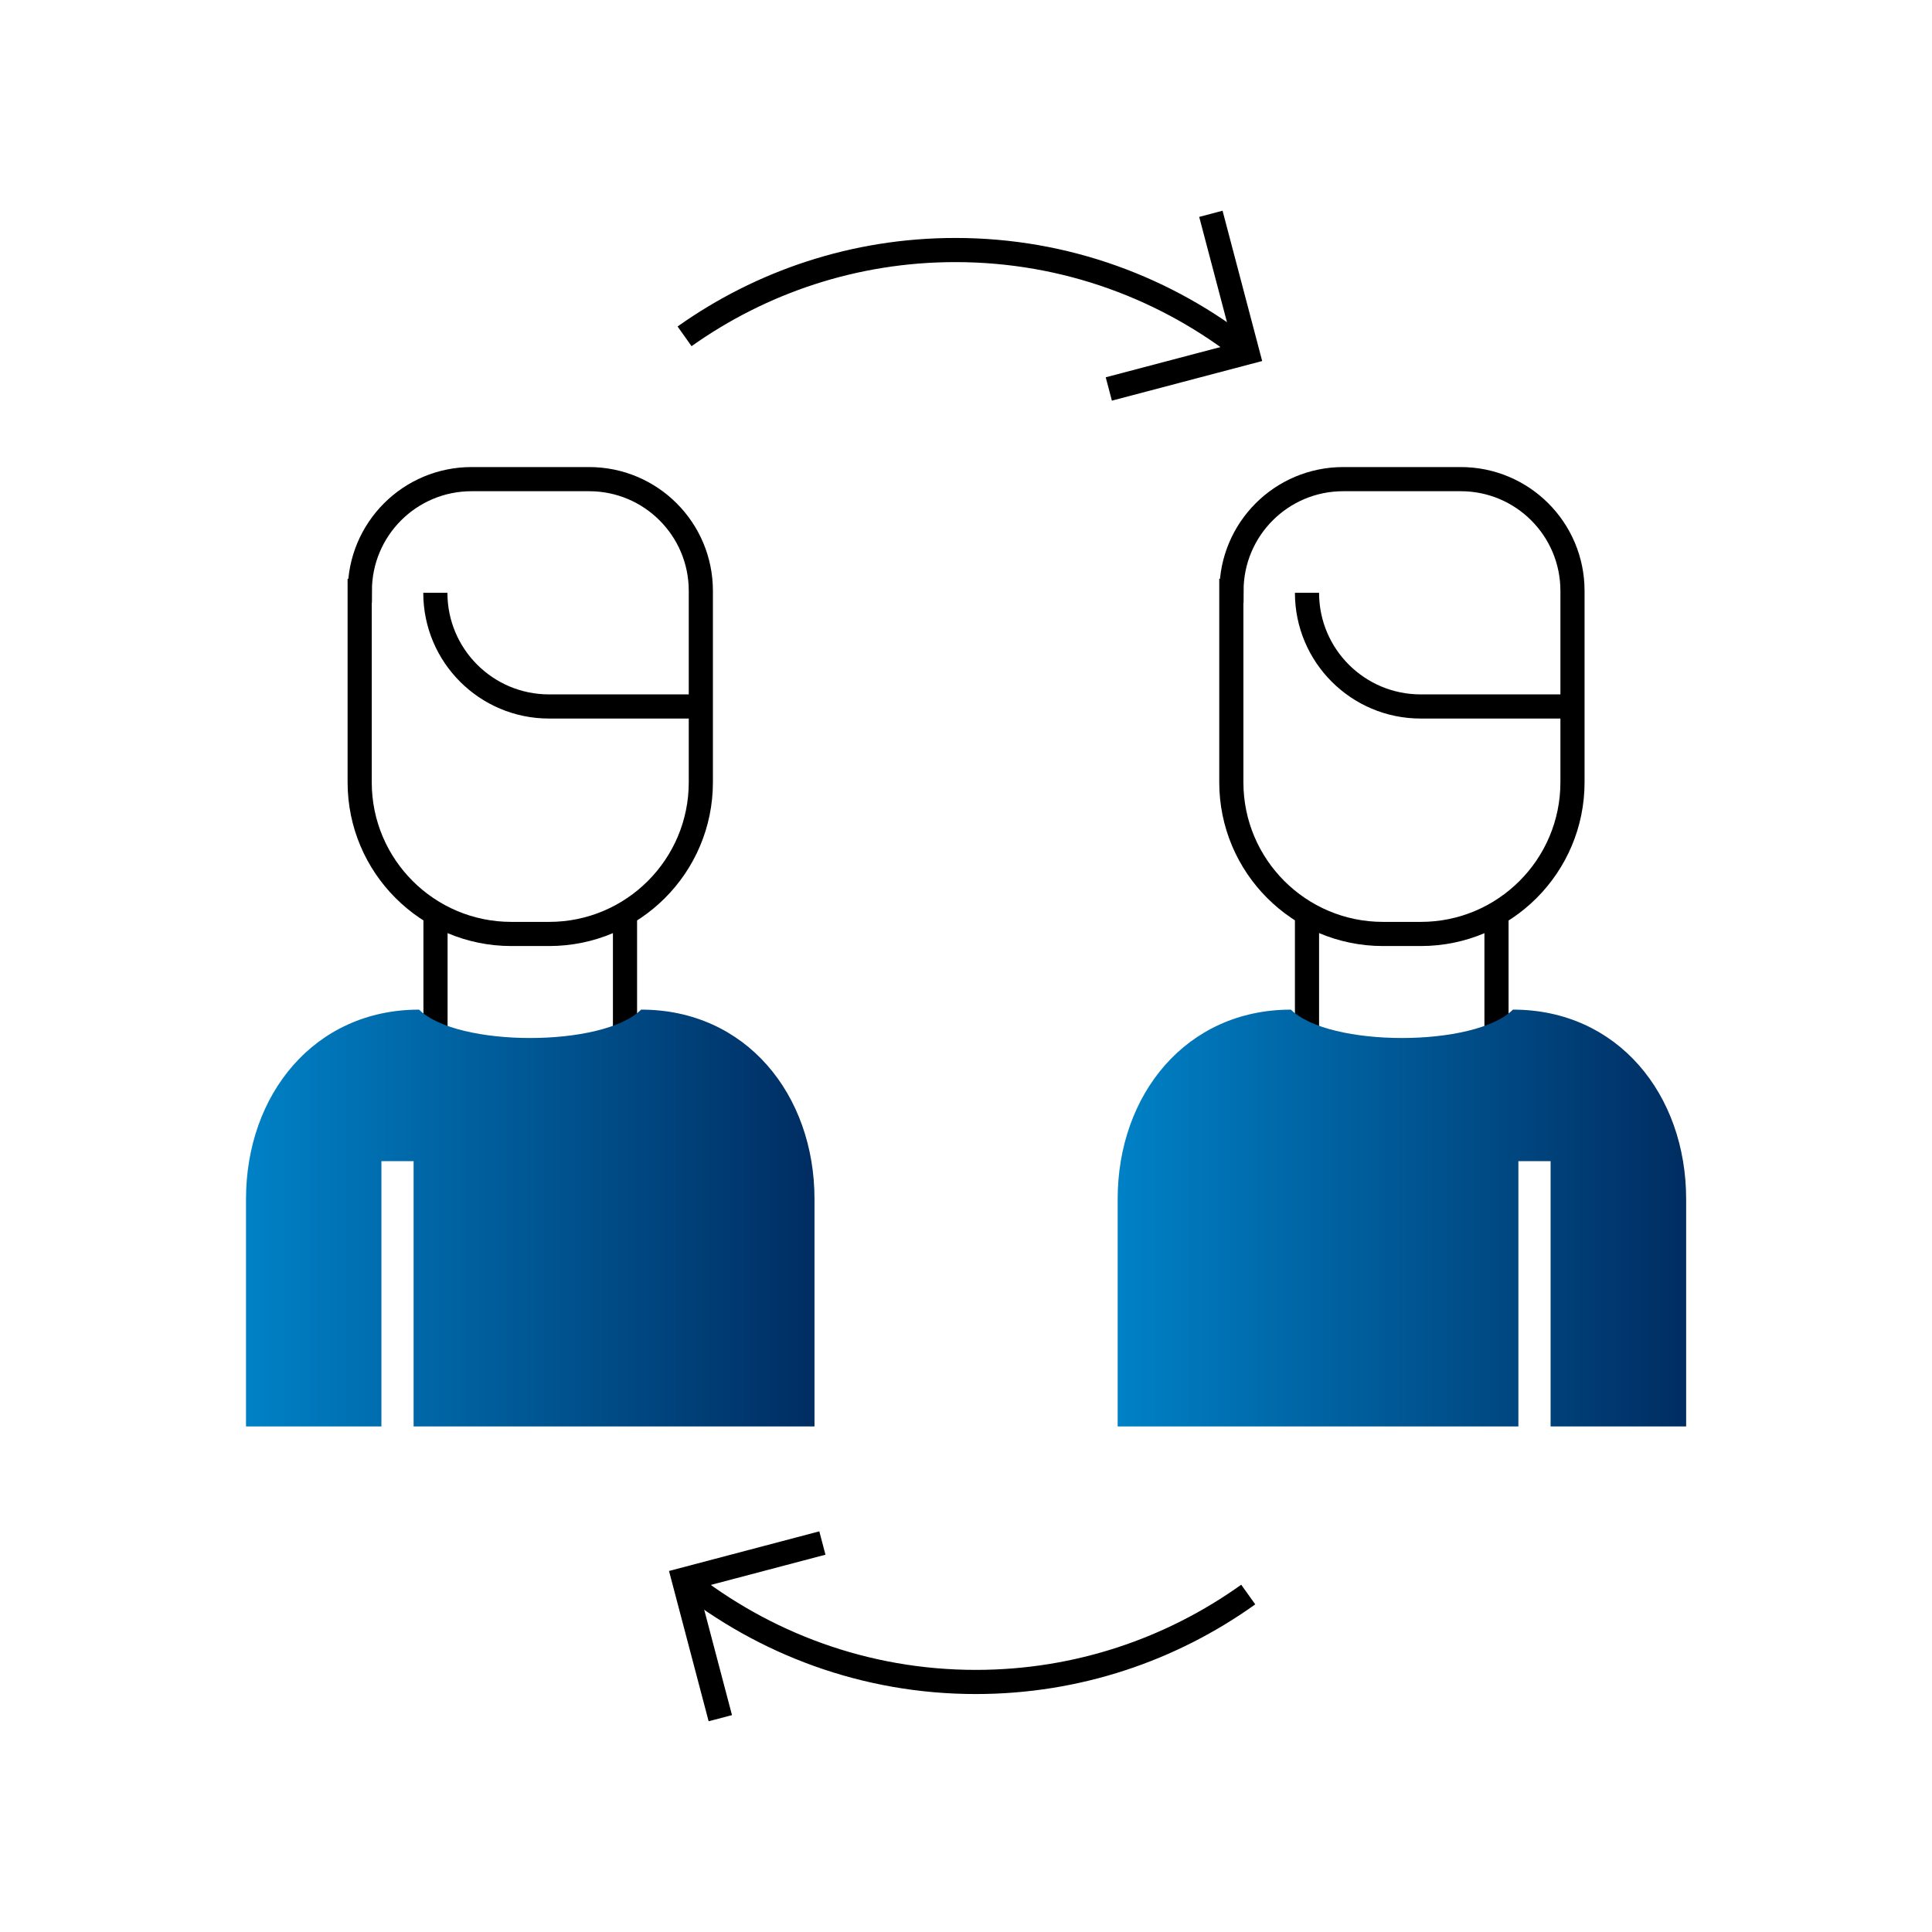
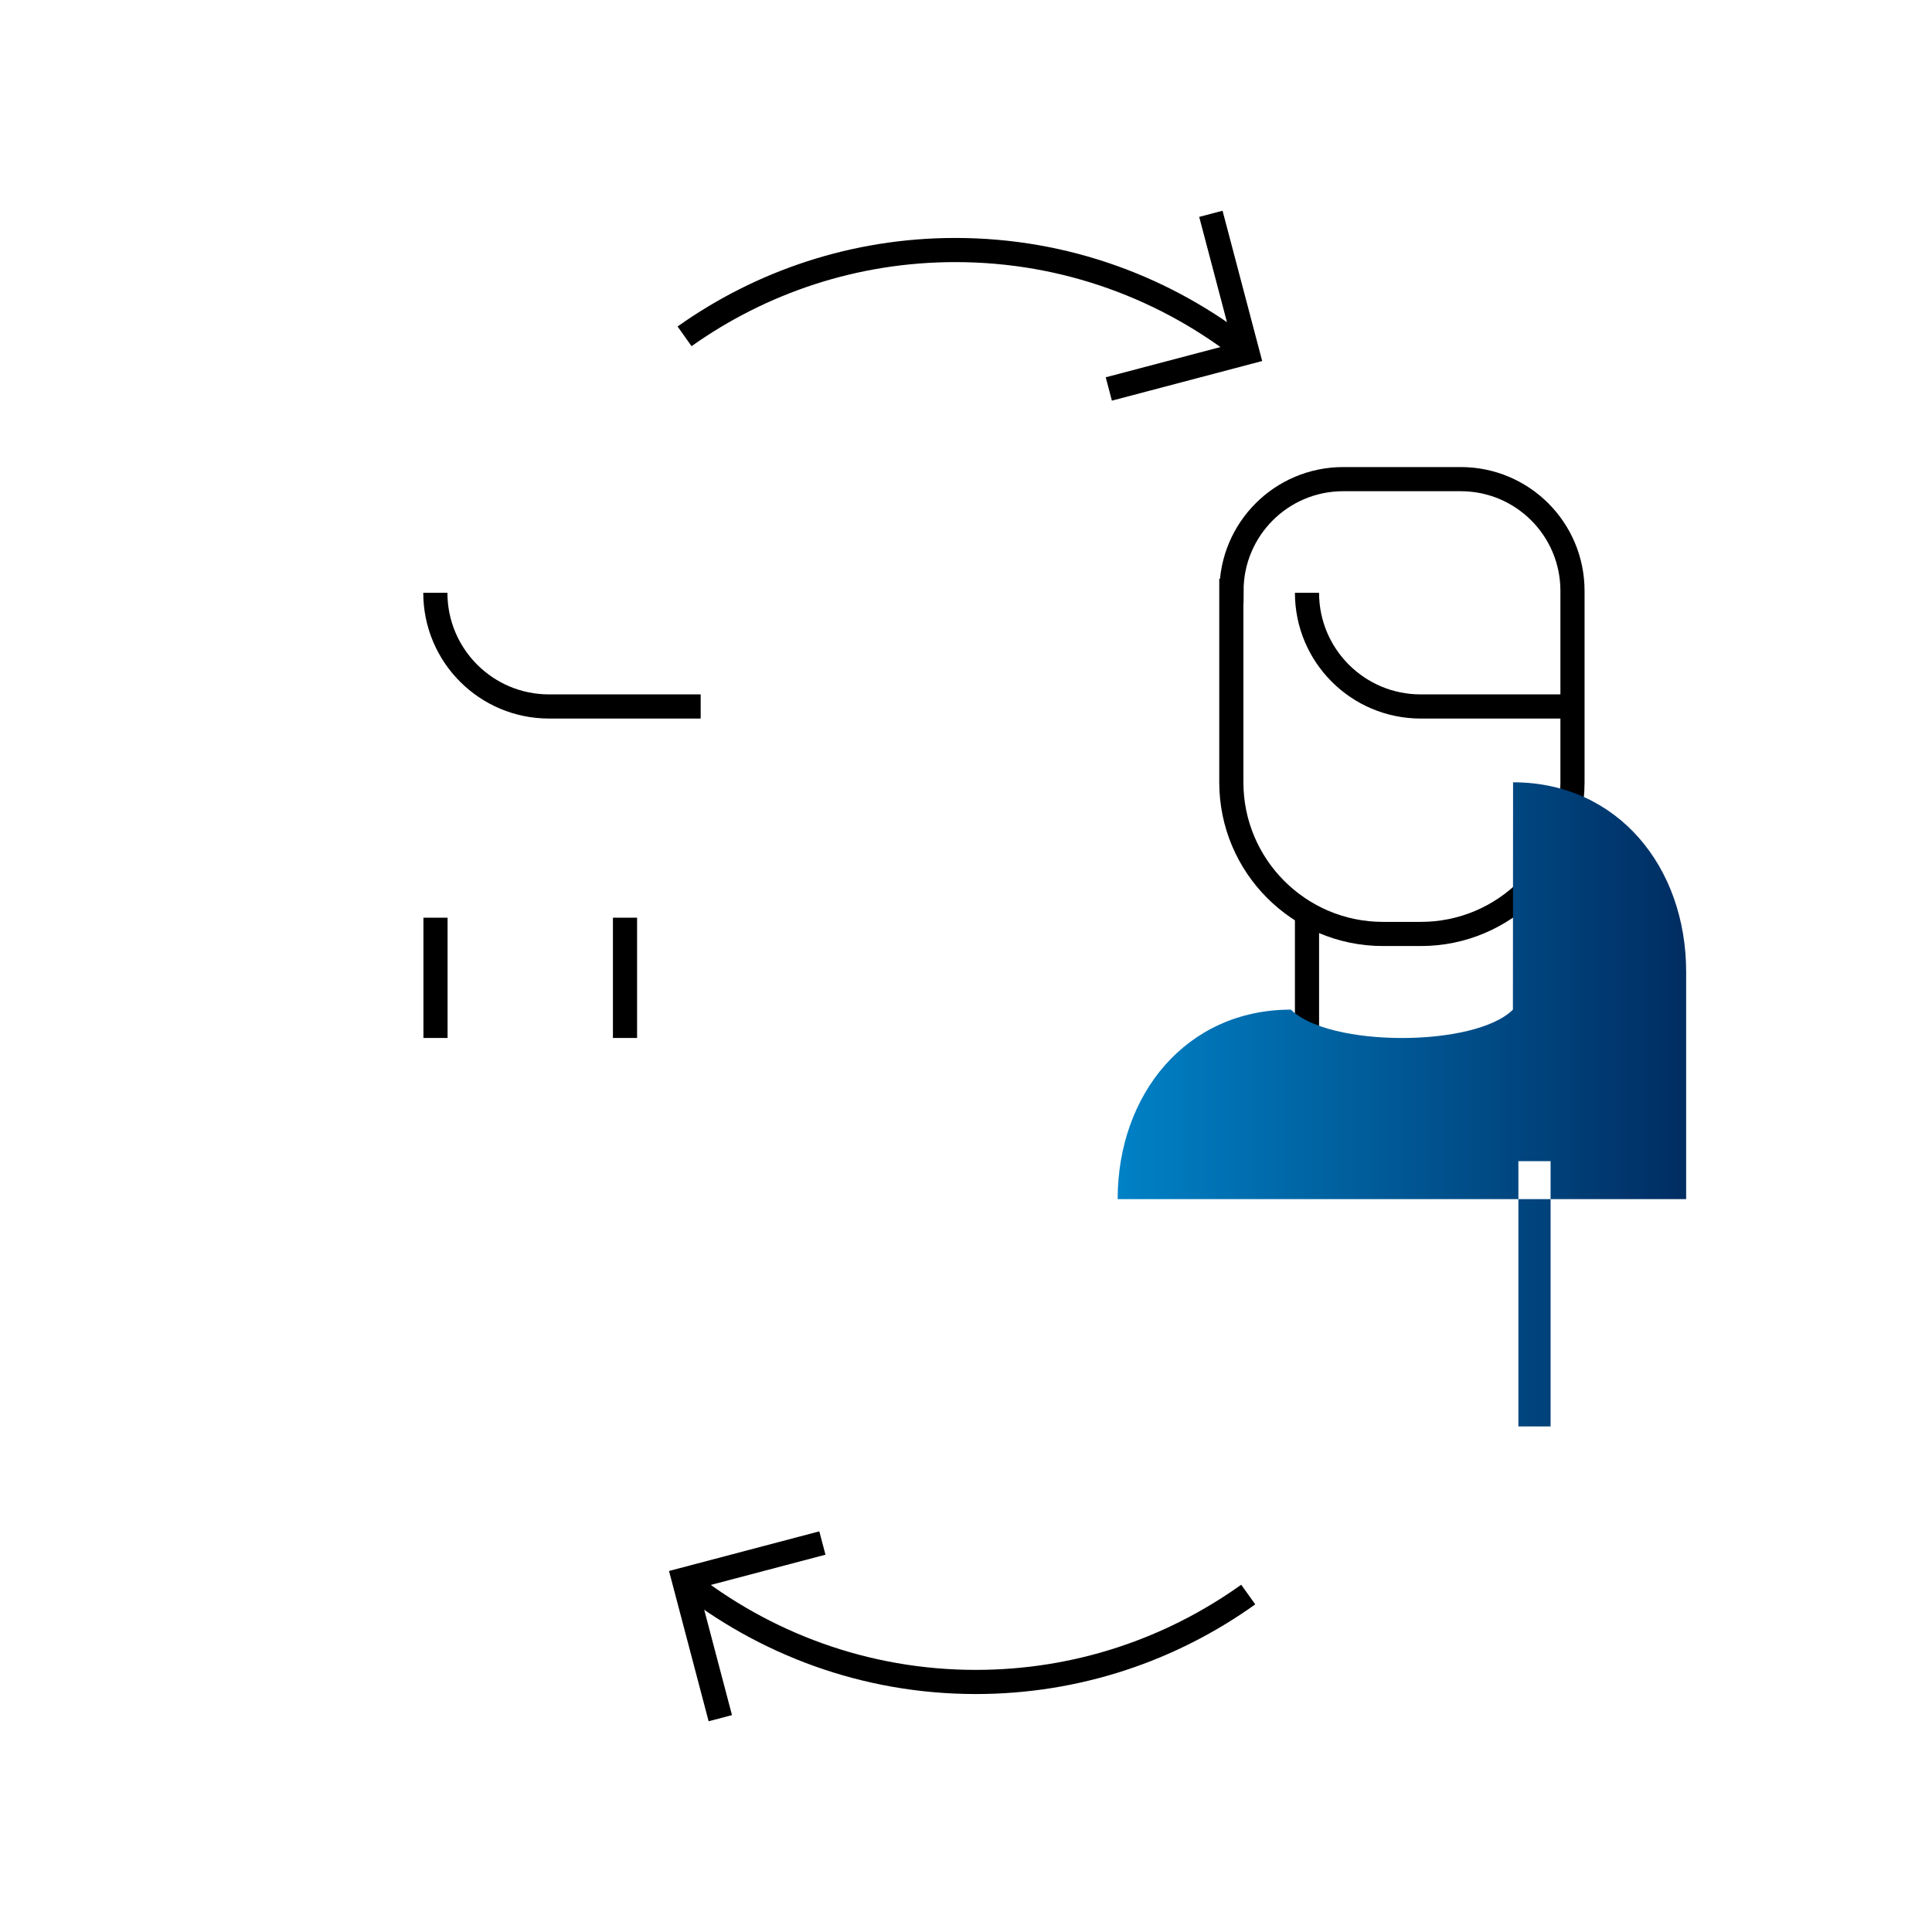
<svg xmlns="http://www.w3.org/2000/svg" xmlns:xlink="http://www.w3.org/1999/xlink" id="a" width="120" height="120" viewBox="0 0 120 120">
  <defs>
    <linearGradient id="b" x1="69.42" y1="75.65" x2="104.72" y2="75.65" gradientUnits="userSpaceOnUse">
      <stop offset="0" stop-color="#0081c6" />
      <stop offset="1" stop-color="#002d62" />
    </linearGradient>
    <linearGradient id="c" x1="15.28" x2="50.58" xlink:href="#b" />
  </defs>
  <line x1="81.18" y1="57" x2="81.18" y2="64.47" fill="none" stroke="#000" stroke-width="1.5" />
-   <line x1="92.95" y1="64.47" x2="92.95" y2="57" fill="none" stroke="#000" stroke-width="1.5" />
  <path d="m42.52,20.89c4.75-3.37,10.55-5.36,16.82-5.36,6.87,0,13.17,2.39,18.15,6.36" fill="none" stroke="#000" stroke-width="1.5" />
  <polyline points="75.21 13.28 77.48 21.89 68.87 24.16" fill="none" stroke="#000" stroke-width="1.5" />
  <path d="m77.53,99.04c-4.77,3.41-10.6,5.43-16.92,5.43-6.87,0-13.16-2.39-18.15-6.36" fill="none" stroke="#000" stroke-width="1.5" />
  <polyline points="44.74 106.72 42.47 98.11 51.08 95.84" fill="none" stroke="#000" stroke-width="1.5" />
  <path d="m76.48,36.7v11.89c0,5.2,4.22,9.42,9.42,9.42h2.35c5.2,0,9.42-4.22,9.42-9.42v-11.89c0-3.84-3.11-6.94-6.94-6.94h-7.3c-3.84,0-6.94,3.11-6.94,6.94Z" fill="none" stroke="#000" stroke-width="1.5" />
  <path d="m97.66,43.88h-9.42c-3.9,0-7.06-3.16-7.06-7.06" fill="none" stroke="#000" stroke-width="1.5" />
-   <path d="m93.97,62.71c-2.35,2.35-11.43,2.35-13.79,0-6.5,0-10.76,5.27-10.76,11.77v14.12h35.31v-14.12c0-6.5-4.25-11.77-10.75-11.77Zm2.34,25.89h-2v-16.48h2v16.48Z" fill="url(#b)" />
+   <path d="m93.97,62.71c-2.35,2.35-11.43,2.35-13.79,0-6.5,0-10.76,5.27-10.76,11.77h35.31v-14.12c0-6.5-4.25-11.77-10.75-11.77Zm2.34,25.89h-2v-16.48h2v16.48Z" fill="url(#b)" />
  <line x1="38.82" y1="57" x2="38.82" y2="64.47" fill="none" stroke="#000" stroke-width="1.5" />
  <line x1="27.05" y1="64.47" x2="27.05" y2="57" fill="none" stroke="#000" stroke-width="1.5" />
-   <path d="m22.34,36.7v11.89c0,5.2,4.22,9.42,9.42,9.42h2.35c5.2,0,9.42-4.22,9.42-9.42v-11.89c0-3.84-3.11-6.94-6.94-6.94h-7.3c-3.84,0-6.94,3.11-6.94,6.94Z" fill="none" stroke="#000" stroke-width="1.5" />
  <path d="m43.52,43.88h-9.42c-3.9,0-7.06-3.16-7.06-7.06" fill="none" stroke="#000" stroke-width="1.5" />
-   <path d="m39.82,62.71c-2.35,2.35-11.43,2.35-13.79,0-6.5,0-10.75,5.27-10.75,11.77v14.12h35.31v-14.12c0-6.5-4.26-11.77-10.76-11.77Zm-14.13,25.89h-2v-16.48h2v16.48Z" fill="url(#c)" />
</svg>